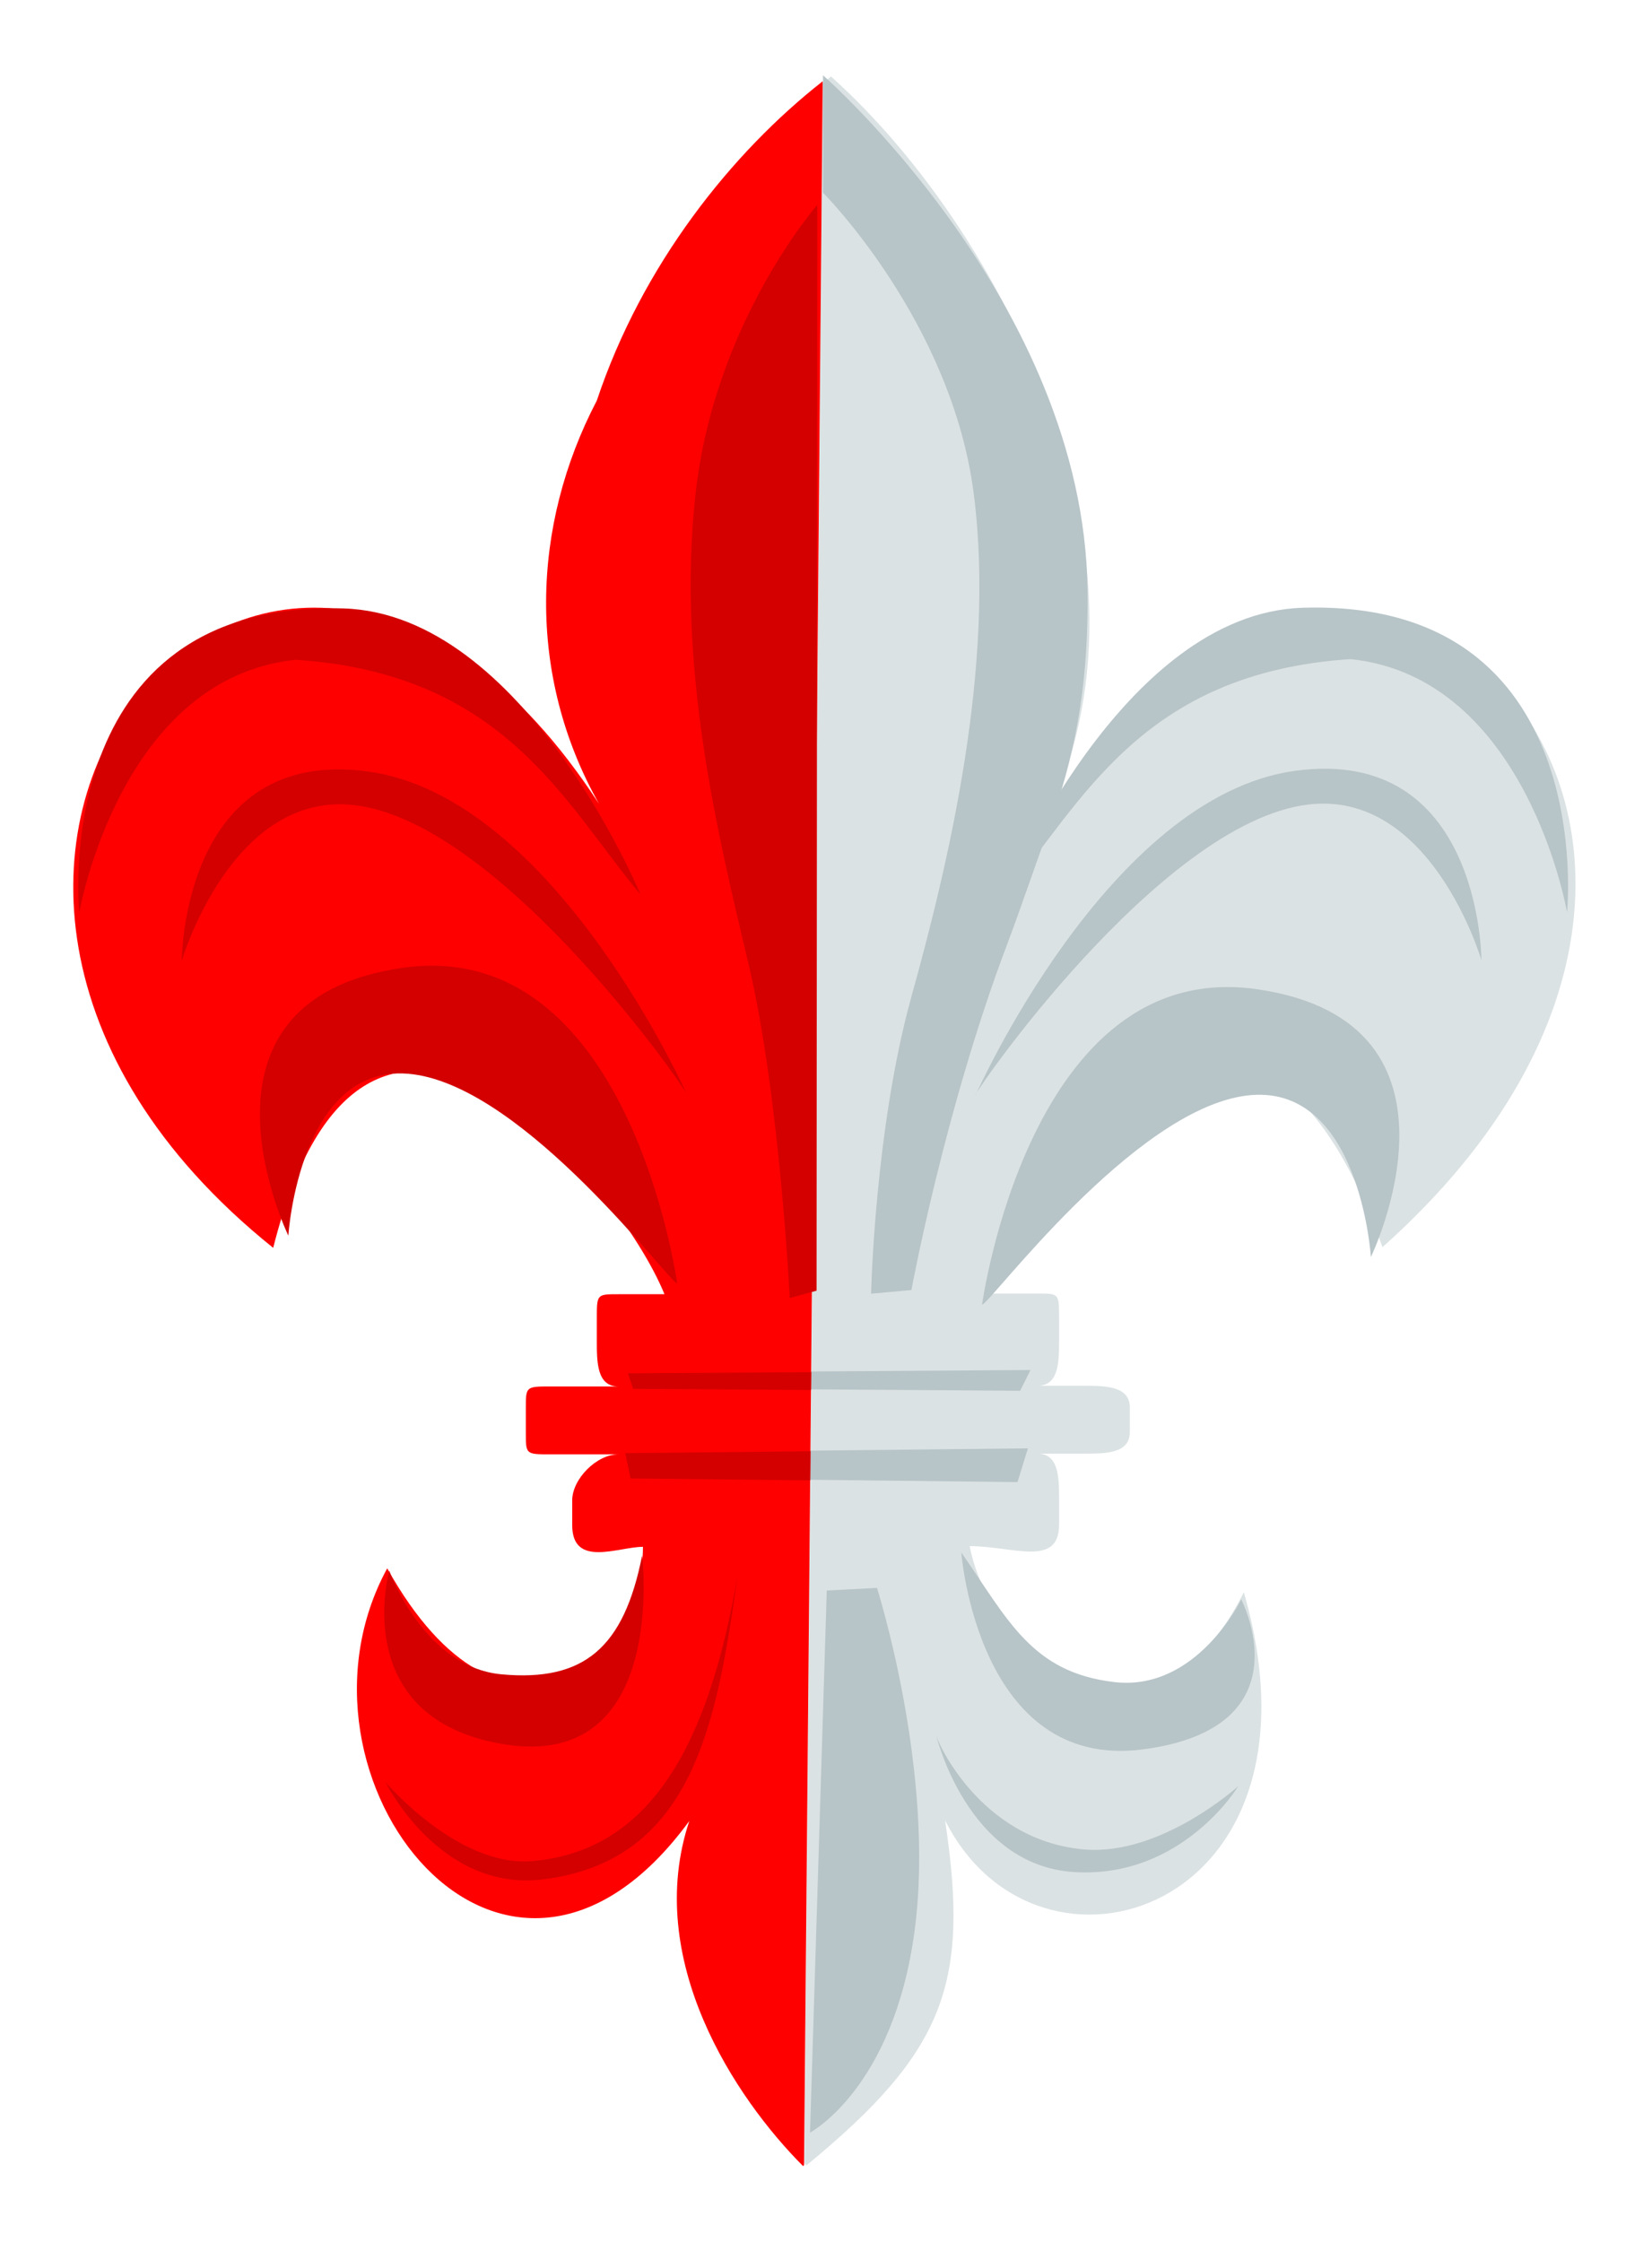
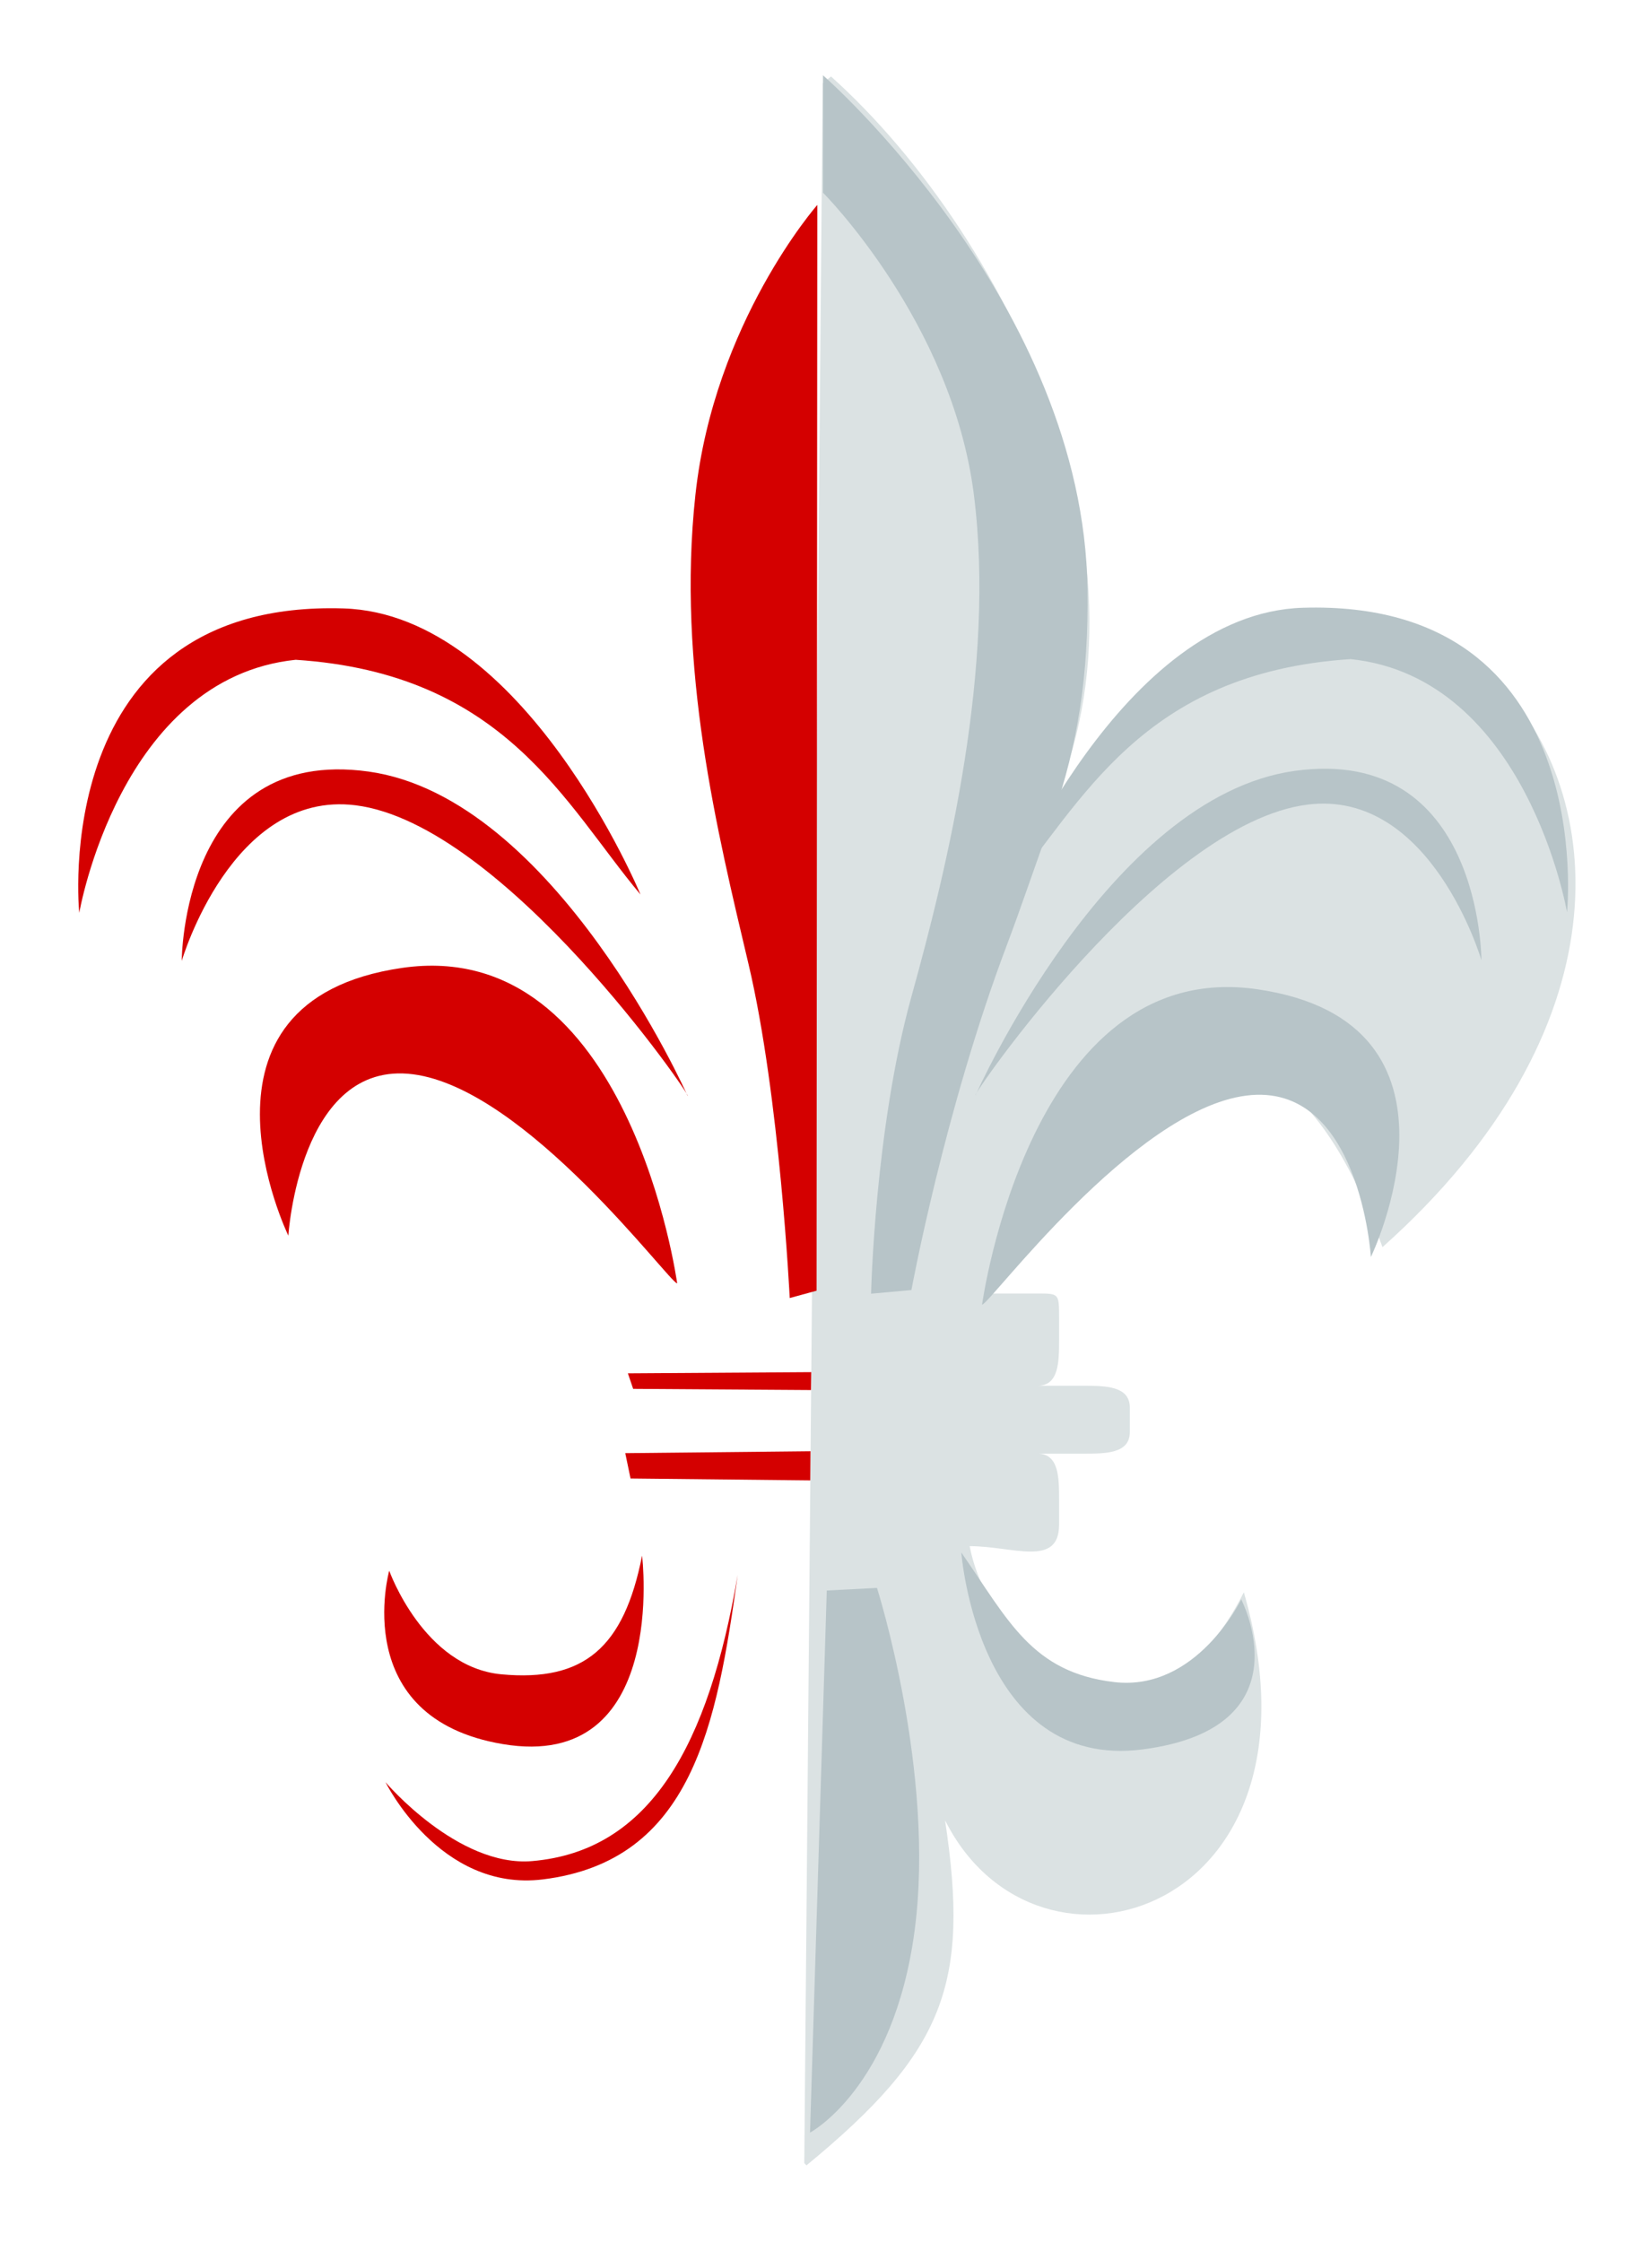
<svg xmlns="http://www.w3.org/2000/svg" xmlns:ns1="http://www.inkscape.org/namespaces/inkscape" xmlns:ns2="http://sodipodi.sourceforge.net/DTD/sodipodi-0.dtd" version="1.1" width="215.99" height="293.12" id="svg3841" ns1:version="0.47 r22583" ns2:docname="Lilijka hm PL.svg">
  <ns2:namedview pagecolor="#ffffff" bordercolor="#666666" borderopacity="1" objecttolerance="10" gridtolerance="10" guidetolerance="10" ns1:pageopacity="0" ns1:pageshadow="2" ns1:window-width="640" ns1:window-height="481" id="namedview3517" showgrid="false" ns1:zoom="0.80513102" ns1:cx="107.995" ns1:cy="196.24135" ns1:window-x="0" ns1:window-y="0" ns1:window-maximized="0" ns1:current-layer="layer1" />
  <defs id="defs3843">
    <ns1:perspective ns2:type="inkscape:persp3d" ns1:vp_x="0 : 146.56 : 1" ns1:vp_y="0 : 1000 : 0" ns1:vp_z="215.99001 : 146.56 : 1" ns1:persp3d-origin="107.995 : 97.706665 : 1" id="perspective3521" />
  </defs>
  <g transform="translate(-243.513,-198.659)" id="layer1">
    <path d="m 108.656,10 c -0.363,0.278 -0.731,0.586 -1.094,0.875 l -2.406,271.938 c 0.096,0.097 0.186,0.218 0.281,0.312 18.127,-14.902 21.348,-23.773 18.125,-45.125 12.086,24.172 51.149,12.082 39.062,-29.812 -12.084,24.172 -33.024,8.875 -35.844,-6.031 5.64,0 11.688,2.828 11.688,-2.812 l 0,-3.25 c 0,-2.82 0.008,-6.031 -2.812,-6.031 l 6.031,0 c 2.82,0 6.031,0.008 6.031,-2.812 l 0,-3.219 c 0,-2.82 -3.211,-2.844 -6.031,-2.844 l -6.031,0 c 2.82,0 2.812,-3.215 2.812,-6.031 l 0,-2.812 c 0,-3.223 0.008,-3.219 -2.812,-3.219 l -6.062,0 c 2.82,-14.906 33.029,-56.82 51.156,-6.062 63.648,-56.8 -8.839,-122.855 -45.094,-53.969 18.128,-33.031 -3.232,-77.746 -27,-99.094 z" transform="translate(243.513,198.659)" id="path2880" style="fill:#dbe2e3;fill-opacity:1;stroke:none" />
    <path d="m 362.678,367.33 c 0,0 -5.276,0.48 -5.276,0.48 0,0 0.48,-21.582 5.276,-38.848 4.796,-17.266 11.031,-43.164 8.153,-65.706 -2.878,-22.541 -19.715,-39.404 -19.715,-39.404 l -2e-5,-15.347 c 0,0 34.103,29.812 34.582,67.221 0.146,11.372 -1.26,20.217 -4.508,29.654 -2.594,7.158 -4.195,11.976 -6.043,16.867 -8.153,21.582 -12.47,45.083 -12.47,45.083 z" id="path3779" style="color:#000000;fill:#b7c4c8;stroke:none;stroke-width:0.5;marker:none;visibility:visible;display:inline;overflow:visible;enable-background:accumulate" />
    <path d="m 371.911,369.249 c 0,0 6.235,-45.562 35.97,-41.246 29.735,4.316 14.868,35.011 14.868,35.011 0,0 -1.439,-23.021 -16.307,-21.103 -14.868,1.918 -33.572,27.337 -34.531,27.337 z" id="path3789" style="color:#000000;fill:#b7c4c8;fill-opacity:1;stroke:none;stroke-width:0.5;marker:none;visibility:visible;display:inline;overflow:visible;enable-background:accumulate" />
    <path d="m 351.608,406.617 -2.189,70.878 c 0,0 10.944,-5.765 13.68,-26.452 2.736,-20.687 -4.925,-44.765 -4.925,-44.765 l -6.566,0.339 z" id="path3791" style="color:#000000;fill:#b7c4c8;fill-opacity:1;stroke:none;stroke-width:0.5;marker:none;visibility:visible;display:inline;overflow:visible;enable-background:accumulate" />
-     <path d="m 378.245,377.791 -52.226,0.339 0.678,2.035 50.191,0.339 1.357,-2.713 z" id="path3793" style="color:#000000;fill:#b7c4c8;fill-opacity:1;stroke:none;stroke-width:0.5;marker:none;visibility:visible;display:inline;overflow:visible;enable-background:accumulate" />
-     <path d="m 377.906,388.031 -52.226,0.551 0.678,3.307 50.191,0.551 1.357,-4.409 z" id="path3795" style="color:#000000;fill:#b7c4c8;fill-opacity:1;stroke:none;stroke-width:0.5;marker:none;visibility:visible;display:inline;overflow:visible;enable-background:accumulate" />
    <path d="m 371.071,341.843 c 0,0 17.296,-39 41.713,-42.391 24.417,-3.391 24.417,24.757 24.417,24.757 0,0 -6.541,-22.368 -22.722,-20.348 -19.464,2.43 -44.249,38.564 -43.409,37.983 z" id="path3799" style="color:#000000;fill:#b7c4c8;fill-opacity:1;stroke:none;stroke-width:0.5;marker:none;visibility:visible;display:inline;overflow:visible;enable-background:accumulate" />
    <path d="m 375.013,315.533 c 0,0 15.193,-36.707 38.848,-37.409 38.757,-1.174 34.531,39.807 34.531,39.807 0,0 -5.276,-30.695 -28.297,-33.093 -27.368,1.789 -35.171,18.864 -45.083,30.695 z" id="path3803" style="color:#000000;fill:#b7c4c8;fill-opacity:1;stroke:none;stroke-width:0.5;marker:none;visibility:visible;display:inline;overflow:visible;enable-background:accumulate" />
    <path d="m 369.198,401.645 c 0,0 2.156,28.581 23.758,25.745 21.602,-2.836 12.836,-19.613 12.836,-19.613 0,0 -5.793,12.074 -16.594,10.814 -10.801,-1.261 -13.877,-8.128 -20,-16.945 z" id="path3805" style="color:#000000;fill:#b7c4c8;fill-opacity:1;stroke:none;stroke-width:0.5;marker:none;visibility:visible;display:inline;overflow:visible;enable-background:accumulate" />
-     <path d="m 365.88,425.42 c 0,0 4,17.167 18.119,18.015 14.119,0.848 21.413,-11.233 21.413,-11.233 0,0 -10.135,9.188 -20.237,8.266 -13.637,-1.246 -19.296,-14.412 -19.296,-15.048 z" id="path3811" style="color:#000000;fill:#b7c4c8;fill-opacity:1;stroke:none;stroke-width:3.333;marker:none;visibility:visible;display:inline;overflow:visible;enable-background:accumulate" />
-     <path d="m 107.562,10.625 c -11.857,9.299 -23.602,23.959 -29.531,41.75 -8.564,16.383 -9.212,35.867 0.281,52.719 -42.324,-65.041 -104.59,8.308 -42.594,58.062 12.084,-47.937 45.115,-8.844 51.156,6.062 l -6.031,0 c -2.82,0 -2.812,-0.004 -2.812,3.219 l 0,2.812 c 0,2.816 -0.008,6.031 2.812,6.031 l -8.875,0 c -3.223,0 -3.219,0.024 -3.219,2.844 l 0,3.219 c 0,2.82 -0.004,2.812 3.219,2.812 l 8.875,0 c -2.82,0 -6.031,3.211 -6.031,6.031 l 0,3.219 c 0,5.64 6.029,2.844 9.25,2.844 0,14.906 -18.13,30.207 -33.438,2.812 -14.904,27.395 15.33,66.066 39.5,33.031 -6.043,18.129 6.014,36.262 14.875,45.125 0.047,-0.038 0.078,-0.086 0.125,-0.125 L 107.562,10.625 z" transform="translate(243.513,198.659)" id="path2880-4" style="fill:#ff0000;stroke:none" />
    <path d="m 350.371,225.455 c 0,0 -13.483,15.347 -15.935,37.889 -2.452,22.541 2.86,44.124 6.946,61.389 4.086,17.266 5.383,43.644 5.383,43.644 l 3.51,-0.959 0.096,-141.963 z" id="path3777-6" style="color:#000000;fill:#d40000;stroke:none;stroke-width:3.333;marker:none;visibility:visible;display:inline;overflow:visible;enable-background:accumulate" />
    <path d="m 332.05,366.459 c 0,0 -6.235,-45.562 -35.97,-41.246 -29.735,4.316 -14.868,35.011 -14.868,35.011 0,0 1.439,-23.021 16.306,-21.103 14.868,1.918 33.572,27.337 34.531,27.337 z" id="path3787-0" style="color:#000000;fill:#d40000;fill-opacity:1;stroke:none;stroke-width:0.5;marker:none;visibility:visible;display:inline;overflow:visible;enable-background:accumulate" />
    <path d="m 106.062,179.406 -23.969,0.156 0.688,2.031 23.25,0.156 0.031,-2.344 z" transform="translate(243.513,198.659)" id="path3793-0" style="color:#000000;fill:#d40000;fill-opacity:1;stroke:none;stroke-width:0.5;marker:none;visibility:visible;display:inline;overflow:visible;enable-background:accumulate" />
    <path d="M 105.969,189.75 81.75,190 l 0.688,3.312 23.5,0.25 0.031,-3.812 z" transform="translate(243.513,198.659)" id="path3795-6" style="color:#000000;fill:#d40000;fill-opacity:1;stroke:none;stroke-width:0.5;marker:none;visibility:visible;display:inline;overflow:visible;enable-background:accumulate" />
    <path d="m 333.405,341.931 c 0,0 -17.296,-39 -41.713,-42.391 -24.417,-3.391 -24.417,24.757 -24.417,24.757 0,0 6.541,-22.368 22.722,-20.348 19.464,2.43 44.249,38.564 43.409,37.983 z" id="path3797-1" style="color:#000000;fill:#d40000;fill-opacity:1;stroke:none;stroke-width:0.5;marker:none;visibility:visible;display:inline;overflow:visible;enable-background:accumulate" />
    <path d="m 327.254,315.621 c 0,0 -15.193,-36.707 -38.848,-37.409 -38.757,-1.174 -34.531,39.807 -34.531,39.807 0,0 5.276,-30.695 28.297,-33.093 27.368,1.789 35.171,18.864 45.083,30.695 z" id="path3801-8" style="color:#000000;fill:#d40000;fill-opacity:1;stroke:none;stroke-width:0.5;marker:none;visibility:visible;display:inline;overflow:visible;enable-background:accumulate" />
    <path d="m 327.461,402.061 c 0,0 3.489,28.293 -18.206,24.64 -20.252,-3.41 -14.854,-22.672 -14.854,-22.672 0,0 4.494,12.604 14.67,13.547 10.839,1.005 16.019,-3.522 18.39,-15.515 z" id="path3807-4" style="color:#000000;fill:#d40000;fill-opacity:1;stroke:none;stroke-width:0.5;marker:none;visibility:visible;display:inline;overflow:visible;enable-background:accumulate" />
    <path d="m 339.963,404.587 c -2.743,19.597 -5.916,37.401 -25.496,39.807 -13.48,1.656 -20.546,-12.709 -20.546,-12.709 0,0 9.466,11.147 19.179,10.311 15.467,-1.33 23.058,-15.184 26.863,-37.409 z" id="path3809-4" style="color:#000000;fill:#d40000;fill-opacity:1;stroke:none;stroke-width:3.333;marker:none;visibility:visible;display:inline;overflow:visible;enable-background:accumulate" />
  </g>
</svg>